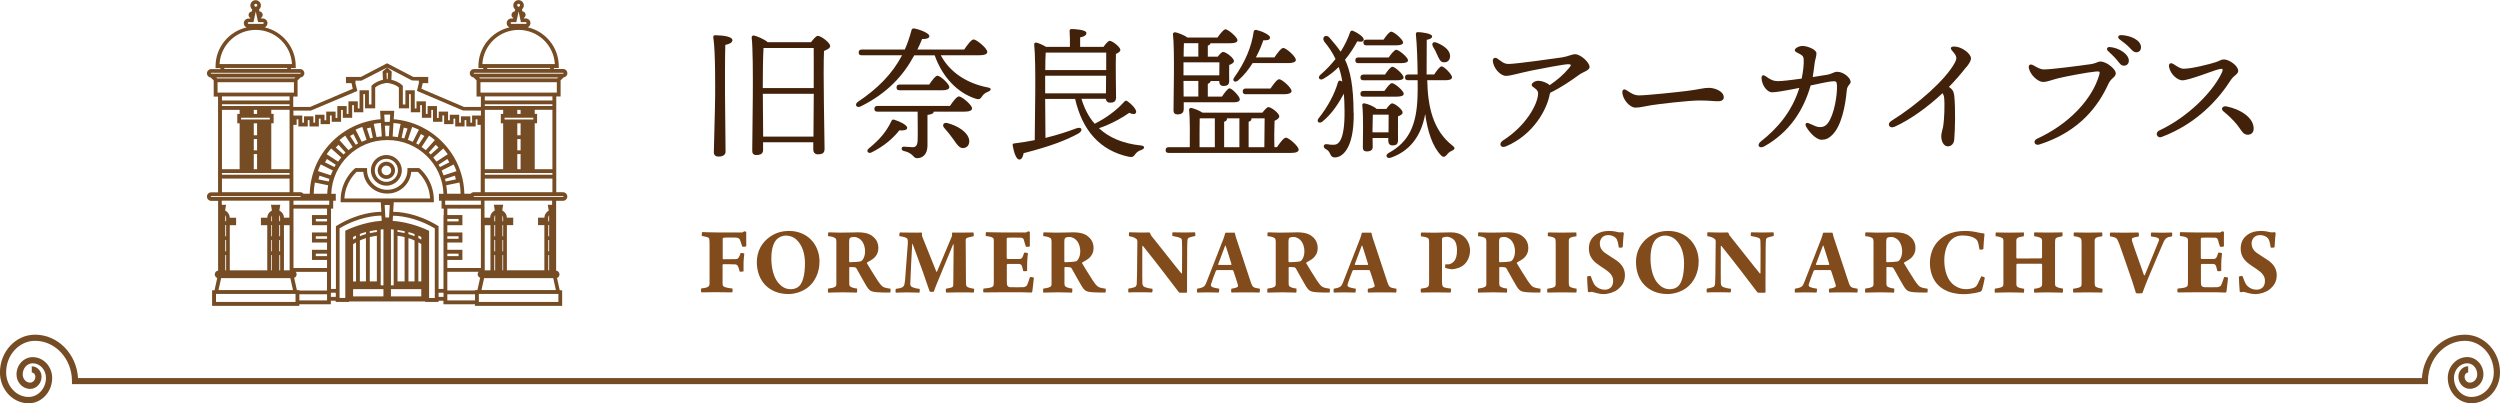
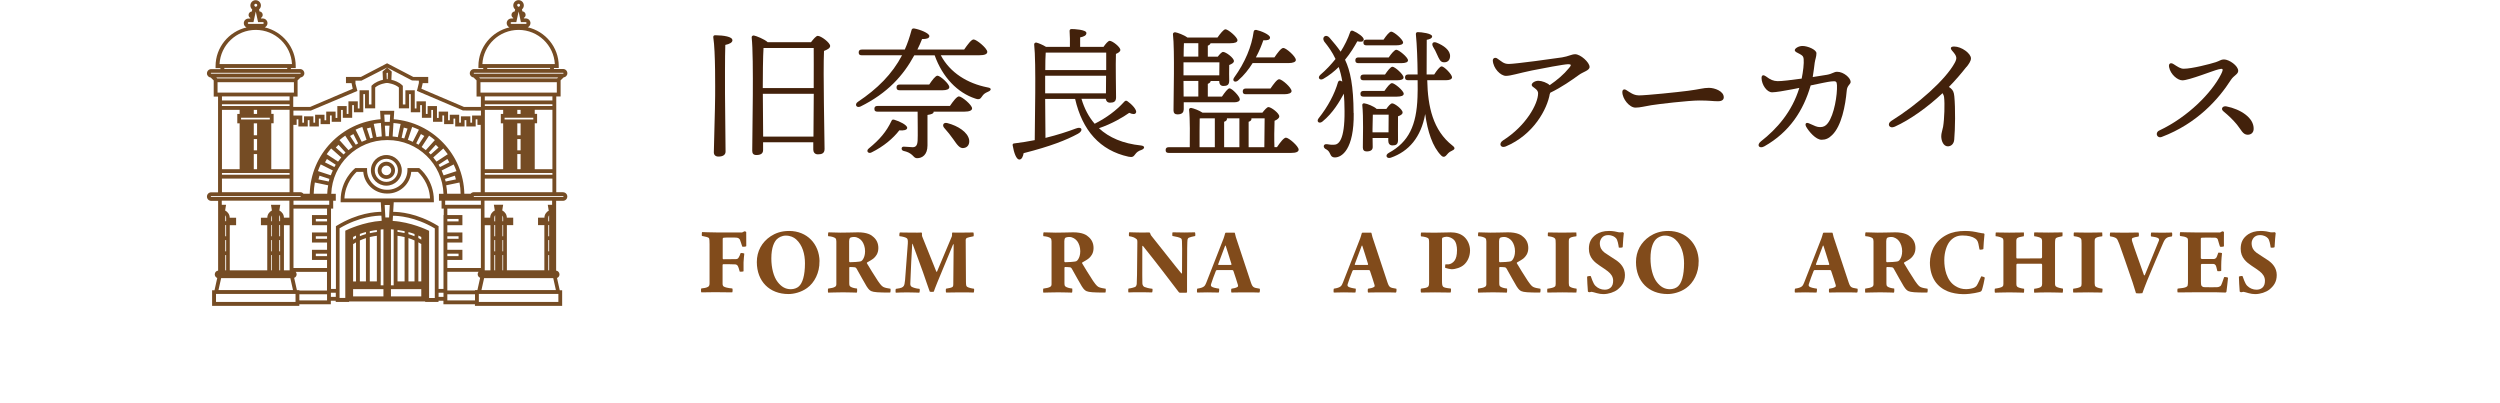
<svg xmlns="http://www.w3.org/2000/svg" id="element" version="1.1" viewBox="0 0 403 65">
  <defs>
    <style>
      .st0 {
        fill: none;
      }

      .st1 {
        fill: #814b1b;
      }

      .st2 {
        fill: #42210b;
      }

      .st3 {
        fill: #754c24;
      }
    </style>
  </defs>
  <g>
    <path class="st3" d="M62.28,26.07c-.77,0-1.4.62-1.4,1.39s.63,1.39,1.4,1.39,1.4-.62,1.4-1.39-.63-1.39-1.4-1.39ZM62.28,28.24c-.43,0-.78-.35-.78-.77s.35-.77.78-.77.78.35.78.77-.35.77-.78.77Z" />
    <path class="st3" d="M62.28,24.99c-1.37,0-2.49,1.11-2.49,2.47s1.12,2.47,2.49,2.47,2.49-1.11,2.49-2.47-1.11-2.47-2.49-2.47ZM62.28,29.32c-1.03,0-1.87-.83-1.87-1.86s.84-1.86,1.87-1.86,1.87.83,1.87,1.86-.84,1.86-1.87,1.86Z" />
    <path class="st3" d="M90.77,30.98h-1.1v-15.43h.7v-2.6l.48-.47c.34-.04.61-.32.61-.67,0-.38-.31-.69-.69-.69h-1.48v-.16h.78v-.31c0-3.04-2.14-5.58-4.99-6.25.25-.12.43-.38.43-.68,0-.41-.34-.75-.76-.75h-.29l-.02-.09c.18-.1.29-.28.29-.49,0-.3-.23-.54-.52-.56l-.07-.32c.19-.16.3-.39.3-.64,0-.47-.38-.85-.85-.85s-.85.38-.85.85c0,.25.11.49.3.65l-.07.32c-.29.02-.52.27-.52.56,0,.21.12.4.29.49l-.02.09h-.28c-.42,0-.76.34-.76.75,0,.3.18.56.44.68-2.86.67-5,3.21-5,6.25v.31h.78v.16h-1.48c-.38,0-.69.31-.69.69,0,.35.27.63.61.67l.48.47v2.6h.7v1.68h-2.72l-6.87-2.93.2-.84v-.07h.9v-1h-2.41l-4.22-2.2-4.22,2.2h-2.41v1h.9l.19.91-6.87,2.93h-2.72v-1.68h.7v-2.6l.48-.47c.34-.04.61-.32.61-.67,0-.38-.31-.69-.69-.69h-1.48v-.16h.78v-.31c0-3.04-2.14-5.58-4.99-6.25.26-.12.44-.38.44-.68,0-.41-.34-.75-.76-.75h-.28l-.02-.09c.17-.1.29-.28.29-.49,0-.3-.23-.54-.52-.56l-.07-.32c.19-.16.3-.39.3-.64,0-.47-.38-.85-.85-.85s-.85.38-.85.85c0,.25.11.49.3.65l-.07.32c-.29.02-.52.27-.52.56,0,.21.12.4.29.49l-.02.09h-.28c-.42,0-.76.34-.76.75,0,.3.18.56.44.68-2.86.67-4.99,3.21-4.99,6.25v.31h.78v.16h-1.48c-.38,0-.69.31-.69.69,0,.35.27.63.61.67l.48.47v2.6h.7v15.43h-1.1c-.38,0-.69.31-.69.69s.31.69.69.69h1.11v11.24c-.31.04-.54.29-.54.61,0,.27.17.49.4.58l-.44,1.98h-.39v2.52h14.06v-.26h5.08v-.57h.79v.19h2.15v-.07h12.27v.07h2.15v-.19h.79v.57h5.08v.26h14.06v-2.52h-.39l-.44-1.98c.24-.09.4-.31.4-.58,0-.31-.24-.57-.54-.61v-11.25h1.11c.38,0,.69-.31.69-.69,0-.38-.31-.69-.69-.69ZM83.6.61c.13,0,.23.11.23.23,0,.1-.06.18-.14.22l-.09.04-.09-.04c-.09-.04-.14-.12-.14-.22,0-.13.1-.23.23-.23ZM82.45,3.57h.78l.37-1.71.37,1.71h.78c.08,0,.14.06.14.14s-.06.14-.14.14h-2.3c-.08,0-.14-.06-.14-.14s.06-.14.14-.14ZM77.76,10.33c.16-3.07,2.72-5.51,5.84-5.51s5.68,2.45,5.84,5.51h-11.69ZM88.67,10.95v.16h-10.13v-.16h10.13ZM76.43,11.87s-.07-.03-.07-.07.03-.07.07-.07h14.34s.07.03.07.07-.03.07-.07.07h-14.34ZM77.24,12.49h12.72l-.15.15h-12.42l-.15-.15ZM77.45,14.93v-1.68h12.31v1.68h-12.31ZM78.15,28.17v-.28h10.9v.28h-10.9ZM89.05,28.79v2.19h-10.9v-2.19h10.9ZM81.11,19.87v7.41h-2.95v-9.57h2.95v.66h-.38v1.51s.38,0,.38,0ZM85.97,18.98v.28h-4.63v-.28h4.63ZM83.39,18.37v-.66h.53v.66h-.53ZM83.39,24.23v-1.81h.53v1.81h-.53ZM83.92,24.84v2.44h-.53v-2.44h.53ZM83.39,21.81v-1.93h.53v1.93h-.53ZM86.2,27.28v-7.41h.38v-1.51h-.38v-.66h2.85v9.57h-2.85ZM78.15,17.09v-.28h10.9v.28h-10.9ZM78.15,16.2v-.66h10.9v.66h-10.9ZM50.08,17.84l7.53-3.18-.31-1.2v-.46h.97l4.14-2.12,4,2.09,1.11.03v.38s-.31,1.27-.31,1.27l7.41,3.16,2.91.02v.79h-1.43v1.15h-.28v-1.02h-1.52v1.02h-.28v-1.27h-1.51v.89h-.28v-1.4h-1.51v1.02h-.28v-1.91h-1.51v1.27h-.28v-2.04h-1.51v1.15h-.28v-2.93h-1.51v2.29h-.41v-3l-.09-.09c-.52-.52-1.26-.77-1.76-.89l.06-1.32-.74-.66-.74.66.06,1.32c-.49.12-1.23.37-1.76.89l-.09.09v3h-.41v-2.29h-1.51v2.93h-.28v-1.15h-1.51v2.04h-.28v-1.27h-1.51v1.91h-.28v-1.02h-1.51v1.4h-.28v-.89h-1.51v1.27h-.28v-1.02h-1.51v1.02h-.28v-1.15h-1.43v-.79h2.78ZM63.47,19.21l.08-1.35h-2.28l.08,1.36c-6.33.51-11.27,5.69-11.42,12.01h-1.01c-.13-.15-.31-.25-.53-.25h-1.1v-10.85h.53v-.89h.28v1.15h1.51v-1.02h.28v1.02h1.51v-1.27h.28v.89h1.51v-1.4h.28v1.02h1.51v-1.91h.28v1.27h1.51v-2.04h.28v1.15h1.51v-2.93h.28v2.29h1.64v-3.36c.69-.6,1.8-.72,1.78-.72h.23s1.12.12,1.81.72v3.36h1.64v-2.29h.28v2.93h1.51v-1.15h.28v2.04h1.51v-1.27h.28v1.91h1.51v-1.02h.28v1.4h1.51v-.89h.28v1.27h1.51v-1.02h.28v1.02h1.51v-1.15h.28v.89h.53v10.85h-1.1c-.21,0-.4.1-.53.25h-1.01c-.15-6.32-5.09-11.51-11.42-12.01ZM74.26,31.23h-2.18c-.01-.46-.07-.91-.15-1.36l2.14-.45c.11.59.17,1.19.18,1.81ZM67.86,21.61l.54.31-.93,1.41-.38-.22.76-1.5ZM66.53,22.86c-.25-.12-.52-.23-.78-.32l.69-2.08c.37.13.74.28,1.09.45l-.99,1.95ZM69.17,21.87c.32.22.64.46.93.71l-1.46,1.62c-.22-.18-.44-.35-.67-.51l1.2-1.83ZM70.25,23.34l.44.44-1.26,1.12-.31-.31,1.13-1.25ZM71.46,23.93c.25.3.49.61.72.93l-1.82,1.19c-.16-.23-.34-.45-.52-.67l1.63-1.45ZM72.12,25.63l.31.54-1.51.76-.22-.38,1.41-.92ZM65.7,20.72l-.53,1.6-.43-.11.35-1.64.61.16ZM64.58,19.98l-.45,2.13c-.28-.05-.56-.09-.84-.11l.14-2.17c.39.03.77.08,1.15.15ZM62.01,19.64l-.07-1.17h.96l-.07,1.17h-.82ZM62.79,20.26l-.11,1.71c-.07,0-.15-.01-.22-.01h-.09c-.07,0-.15,0-.22.01l-.11-1.71h.74ZM61.54,21.99c-.28.02-.56.06-.84.11l-.45-2.13c.38-.07.76-.12,1.15-.15l.14,2.17ZM60.09,22.2l-.42.11-.53-1.6.61-.16.35,1.64ZM52.66,24.86c.22-.32.46-.63.72-.93l1.63,1.45c-.18.22-.36.44-.52.67l-1.82-1.19ZM54.12,26.55l-.22.38-1.51-.76.31-.54,1.41.92ZM54.13,23.78l.44-.44,1.13,1.25-.31.31-1.26-1.12ZM54.72,22.58c.3-.25.61-.49.93-.71l1.2,1.83c-.23.16-.46.33-.67.51l-1.46-1.63ZM56.43,21.92l.54-.31.76,1.5-.38.22-.92-1.41ZM57.31,20.91c.35-.17.72-.32,1.09-.45l.69,2.08c-.27.1-.53.2-.78.32l-.99-1.95ZM50.75,29.42l2.15.45c-.08.44-.14.9-.15,1.36h-2.18c.02-.61.08-1.22.18-1.81ZM62.31,11.8l.11-.1.11.1-.04.96h-.14s-.04-.96-.04-.96ZM41.23.61c.13,0,.24.11.24.23,0,.09-.06.18-.15.22l-.09.04-.09-.04c-.09-.04-.15-.12-.15-.22,0-.13.1-.23.24-.23ZM40.08,3.57h.78l.37-1.71.37,1.71h.78c.08,0,.14.06.14.14s-.06.14-.14.14h-2.3c-.08,0-.14-.06-.14-.14,0-.07.06-.14.14-.14ZM35.39,10.33c.16-3.07,2.72-5.51,5.84-5.51s5.68,2.45,5.84,5.51h-11.68ZM46.3,10.95v.16h-10.14v-.16h10.14ZM34.06,11.87s-.08-.03-.08-.07.03-.07.08-.07h14.34s.08.03.08.07-.03.07-.08.07h-14.34ZM34.87,12.49h12.72l-.15.15h-12.42l-.15-.15ZM35.07,14.93v-1.68h12.31v1.68h-12.31ZM35.78,28.17v-.28h10.9v.28h-10.9ZM46.68,28.79v2.19h-10.9v-2.19h10.9ZM38.63,19.87v7.41h-2.85v-9.57h2.85v.66h-.38v1.51s.38,0,.38,0ZM43.49,18.98v.28h-4.63v-.28h4.63ZM40.91,18.37v-.66h.53v.66h-.53ZM40.91,24.23v-1.81h.53v1.81h-.53ZM41.44,24.84v2.44h-.53v-2.44h.53ZM40.91,21.81v-1.93h.53v1.93h-.53ZM43.73,27.28v-7.41h.38v-1.51h-.38v-.66h2.95v9.57h-2.95ZM35.78,17.09v-.28h10.9v.28h-10.9ZM35.78,16.2v-.66h10.9v.66h-10.9ZM34.06,31.74s-.08-.03-.08-.08.03-.07.08-.07h14.34s.08.03.08.07-.03.08-.08.08h-14.34ZM45.77,35.1c0-.51-.31-.95-.74-1.17l.15-.92h-1.5l.15.92c-.43.22-.74.65-.74,1.17h-1.03v1.2h1.02v7.28h-6.04v-7.28h1.02v-1.2h-1.03c0-.51-.31-.95-.74-1.17l.15-.92h-.69v-.66h10.9v2.74h-.92ZM46.69,36.3v7.28h-.92v-7.28h.92ZM45.01,40.51v-1.81h.14v1.81h-.14ZM45.16,41.12v2.46h-.14v-2.46h.14ZM45.01,38.09v-1.81h.14v1.81h-.14ZM45.01,35.67v-1c.1.12.14.27.14.43v.56s-.14,0-.14,0ZM43.73,40.51v-1.81h.12v1.81h-.12ZM43.84,41.12v2.46h-.12v-2.46h.12ZM43.73,38.09v-1.81h.12v1.81h-.12ZM43.73,35.67v-.56c0-.14.05-.26.12-.37v.93h-.12ZM36.31,40.51v-1.81h.14v1.81h-.14ZM36.45,41.12v2.46h-.14v-2.46h.14ZM36.31,38.09v-1.81h.14v1.81h-.14ZM36.31,35.67v-.98c.09.12.14.25.14.41v.56s-.14,0-.14,0ZM35.65,44.83h11.15l.43,1.93h-12.01l.43-1.93ZM47.64,48.67h-12.82v-1.29h12.82s0,1.29,0,1.29ZM52.72,48.42h-4.46v-.98h4.46v.98ZM52.72,46.83h-4.46v-.06h-.4l-.44-1.98c.24-.09.4-.31.4-.58,0-.15-.06-.28-.15-.39h5.04v3.01h0ZM52.72,41.29h-1.81v-.4h1.81v.4ZM52.72,38.49h-1.81v-.4h1.81v.4ZM52.72,35.69h-1.81v-.4h1.81v.4ZM52.72,34.67h-2.43v1.63h2.43v1.17h-2.43v1.63h2.43v1.17h-2.43v1.63h2.43v1.3h-5.41v-9.57h5.41v1.04ZM53.07,33.01h-5.76v-.66h1.09s.01,0,.02,0h0s4.65,0,4.65,0v.66ZM52.99,29.26l-1.65-.34.16-.6,1.6.52-.11.42ZM53.33,28.26l-2.08-.68c.13-.37.28-.73.45-1.08l1.95.98c-.12.25-.23.51-.32.78ZM54.13,47.85h-.79v-.66h.79v.66ZM55.66,37.2v10.83h-.92v-11.23c3.19-1.9,5.96-2.04,6.74-2.04l.05.83c-2.95.19-5.58,1.46-5.7,1.52l-.17.08ZM65.84,45.36v-6.98c.31.1.64.23.98.38v6.6h-.98ZM65.84,37.74v-.33c.33.08.66.19.98.31v.36c-.35-.14-.67-.25-.98-.34ZM64.08,45.36v-7.35c.24.03.64.08,1.14.2v7.15h-1.14ZM64.08,37.39v-.32c.35.05.73.11,1.14.19v.31c-.51-.11-.91-.17-1.14-.19ZM63.46,37v9h-.44v-9.04c.12,0,.27.02.44.04ZM59.61,45.36v-7.15c.51-.12.9-.17,1.14-.2v7.35h-1.14ZM59.61,37.58v-.31c.41-.08.79-.15,1.14-.19v.32c-.23.02-.63.07-1.14.19ZM58.01,45.36v-6.6c.34-.15.67-.28.98-.38v6.98h-.98ZM58.01,38.08v-.37c.32-.12.65-.22.98-.31v.33c-.31.09-.64.2-.98.34ZM56.92,45.36v-6.01c.16-.1.31-.2.47-.28v6.3h-.47ZM56.92,38.63v-.43c.15-.09.31-.16.47-.23v.4c-.16.08-.31.17-.47.26ZM62.71,35.05h-.59l-.11-2h.82l-.11,2ZM55.52,31.99c.12-2.47,1.62-3.96,1.98-4.29h1.06c.16,1.96,1.81,3.5,3.82,3.5h.09c2.01,0,3.66-1.54,3.82-3.5h1.06c.36.33,1.86,1.82,1.97,4.29h-13.79ZM61.81,47.78h-4.89v-1.17h4.89v1.17ZM61.81,46h-.44v-9c.17-.02.32-.03.44-.04v9.04ZM67.91,47.78h-4.89v-1.17h4.89v1.17ZM67.91,45.36h-.47v-6.3c.16.09.31.18.47.28v6.01ZM67.91,38.63c-.16-.09-.31-.18-.47-.26v-.4c.16.07.32.15.47.23v.43ZM70.09,48.04h-.92v-10.83l-.17-.08c-.12-.06-2.74-1.33-5.7-1.52l.05-.83c.78,0,3.54.14,6.74,2.04v11.24h0ZM71.49,47.85h-.79v-.66h.79v.66ZM71.49,34.67v11.91h-.79v-10.12l-.15-.09c-3.37-2.05-6.25-2.22-7.17-2.22l.09-1.54h6.47v-.31c0-3.29-2.2-5.07-2.29-5.14l-.08-.07h-1.89v.31c0,1.76-1.44,3.19-3.21,3.19h-.09c-1.77,0-3.21-1.43-3.21-3.19v-.31h-1.89l-.08.07c-.09.07-2.29,1.85-2.29,5.14v.31h6.47l.09,1.54c-.92,0-3.81.17-7.17,2.22l-.15.09v10.12h-.79v-12.95h.35v-1.27h.42v-1.12h-.73c.17-4.8,4.13-8.66,9-8.66h.09c4.87,0,8.84,3.86,9,8.66h-.73v1.12h.42v1.27h.35s0,1.04,0,1.04ZM71.18,27.49l1.95-.98c.17.35.32.71.45,1.08l-2.07.68c-.1-.26-.2-.52-.32-.78ZM73.33,28.32l.16.6-1.65.34-.11-.42,1.6-.52ZM71.76,32.35h4.65s.01,0,.02,0h1.09v.66h-5.76v-.66h0ZM74.54,41.9v-1.63h-2.43v-1.17h2.43v-1.63h-2.43v-1.17h2.43v-1.63h-2.43v-1.04h5.41v9.57h-5.41v-1.3s2.43,0,2.43,0ZM72.11,41.29v-.4h1.81v.4h-1.81ZM72.11,38.49v-.4h1.81v.4h-1.81ZM72.11,35.69v-.4h1.81v.4h-1.81ZM76.57,48.42h-4.46v-.98h4.46v.98ZM76.57,46.76v.06h-4.46v-3.01h5.04c-.09.11-.15.24-.15.39,0,.27.17.49.4.58l-.44,1.98s-.4,0-.4,0ZM90.01,47.38v1.29h-12.82v-1.29h12.82ZM88.38,40.51v-1.81h.14v1.81h-.14ZM88.52,41.12v2.46h-.14v-2.46h.14ZM88.38,38.09v-1.81h.14v1.81h-.14ZM88.38,35.67v-.56c0-.16.05-.29.14-.41v.98h-.14ZM88.5,33.93c-.43.22-.74.66-.74,1.16h-1.03v1.2h1.02v7.28h-6.04v-7.28h1.02v-1.2h-1.03c0-.51-.31-.95-.74-1.17l.15-.92h-1.5l.15.92c-.43.22-.74.65-.74,1.17h-.92v-2.74h10.9v.66h-.7l.15.92ZM80.99,40.51v-1.81h.12v1.81h-.12ZM81.11,41.12v2.46h-.12v-2.46h.12ZM80.99,38.09v-1.81h.12v1.81h-.12ZM80.99,35.67v-.93c.07.11.12.23.12.37v.56h-.12ZM79.68,40.51v-1.81h.14v1.81h-.14ZM79.82,41.12v2.46h-.14v-2.46h.14ZM79.68,38.09v-1.81h.14v1.81h-.14ZM79.68,35.67v-.56c0-.17.05-.31.14-.43v1s-.14,0-.14,0ZM79.06,36.3v7.28h-.92v-7.28h.92ZM78.03,44.83h11.15l.43,1.93h-12l.43-1.93ZM90.77,31.74h-14.34s-.07-.03-.07-.08.03-.07.07-.07h14.34s.07.03.07.07c0,.04-.03.08-.07.08Z" />
  </g>
-   <path class="st3" d="M398.38,65c-2.1,0-3.8-1.83-3.8-4.08,0-1.85,1.41-3.36,3.14-3.36,1.44,0,2.61,1.25,2.61,2.79,0,1.29-.98,2.33-2.19,2.33-1.02,0-1.85-.88-1.85-1.97,0-.92.71-1.67,1.58-1.67v1.01c-.32,0-.58.3-.58.67,0,.53.38.96.85.96.66,0,1.19-.6,1.19-1.33,0-.99-.72-1.79-1.61-1.79-1.18,0-2.14,1.06-2.14,2.36,0,1.69,1.26,3.07,2.8,3.07,2,0,3.62-1.78,3.62-3.97,0-2.8-2.09-5.08-4.66-5.08-3.28,0-5.95,2.91-5.95,6.48v.5H11.6v-.5c0-3.57-2.67-6.48-5.95-6.48-2.57,0-4.66,2.28-4.66,5.08,0,2.19,1.63,3.97,3.62,3.97,1.54,0,2.8-1.38,2.8-3.07,0-1.3-.96-2.36-2.14-2.36-.89,0-1.61.8-1.61,1.79,0,.73.53,1.33,1.19,1.33.47,0,.85-.43.85-.96,0-.37-.26-.67-.58-.67v-1c.87,0,1.58.75,1.58,1.67,0,1.08-.83,1.97-1.85,1.97-1.21,0-2.19-1.05-2.19-2.33,0-1.54,1.17-2.79,2.61-2.79,1.73,0,3.14,1.51,3.14,3.36,0,2.25-1.7,4.08-3.8,4.08-2.55,0-4.62-2.23-4.62-4.97,0-3.36,2.54-6.09,5.66-6.09,3.67,0,6.69,3.09,6.93,6.99h377.83c.24-3.9,3.26-6.99,6.93-6.99,3.12,0,5.66,2.73,5.66,6.09,0,2.74-2.08,4.97-4.63,4.97Z" />
  <g>
    <path class="st1" d="M119.47,37.49c.15,0,.29-.05.5-.19.07-.03.29.03.32.11,0,.97,0,1.93.01,2.26-.04.11-.59.14-.65.08-.1-.26-.27-.88-.37-1.1-.07-.14-.25-.28-.38-.31-.13-.03-.25-.05-.62-.05-1,0-1.54,0-1.65.03-.06.02-.13.11-.13.15v3.21s.04.11.1.11c.65,0,1.35,0,2-.02.19,0,.32-.05.43-.19.15-.22.26-.48.35-.77.06-.06.59,0,.6.09-.01.11-.12,1.05-.12,1.39v1.44c-.03.06-.56.09-.62.05-.09-.32-.19-.7-.31-.91-.06-.11-.21-.23-.38-.25-.5-.03-1.27-.03-1.97-.03-.03,0-.1.05-.1.12v3.03c0,.22.07.37.19.45.19.12.65.25,1.38.31.07.06.06.62-.03.63-.15,0-1.77-.03-2.75-.03s-1.97.03-2.22.03c-.07-.08-.06-.56-.01-.63.43-.05.79-.09,1.09-.26.16-.09.25-.25.25-.56v-6.29c0-.37-.01-.93-.1-1.02-.13-.14-.6-.23-1.13-.34-.04-.05-.02-.59.03-.62.1,0,1.35.06,2.32.06h3.96Z" />
    <path class="st1" d="M132.1,42.12c.03,1.84-.81,3.46-2,4.31-.97.7-2.16.97-3,.97-3.07,0-5.1-2.06-5.1-5.16,0-1.72.79-3.2,2.24-4.16.71-.46,1.63-.85,2.97-.85,2.88,0,4.85,2.09,4.9,4.88ZM125.25,38.54c-.41.4-.91,1.27-.91,3.12,0,1.54.37,2.97,1.02,3.8.59.76,1.25,1.16,2.12,1.16.5,0,1-.18,1.29-.45.59-.51.99-1.76.99-3.72,0-1.5-.4-2.95-1.44-3.88-.37-.32-.91-.59-1.65-.59-.65,0-1.16.32-1.41.56Z" />
    <path class="st1" d="M138.28,37.45c1.53,0,2.18.42,2.53.76.49.43.78,1,.78,1.78,0,.91-.47,1.38-.72,1.62-.18.17-.79.54-1.1.7-.03.01-.04.11-.03.12.32.53,1.19,1.99,1.78,2.86.56.82.77.93.99,1.02.26.11.65.17,1.03.23.04.09.03.51-.04.62-1.97,0-2.63-.06-3.02-.22-.19-.08-.44-.23-.79-.8-.43-.7-.96-1.7-1.62-2.86-.03-.05-.12-.15-.22-.19-.12-.03-.78-.05-.85-.05-.04,0-.1.06-.1.11v2.41c0,.39.03.51.16.62.21.16.59.28,1.1.33.03.06.02.62-.04.66-.15,0-1.22-.05-2.22-.05s-2.15.05-2.41.05c-.04-.06-.04-.6,0-.65.44-.06.93-.14,1.15-.31.13-.09.18-.22.18-.42v-6.86c0-.2-.03-.43-.16-.54-.21-.15-.57-.28-1.15-.32-.06-.06-.03-.57.04-.62.4.01,1.29.03,1.94.05.35.02,2.18-.05,2.81-.05ZM137.06,38.33c-.12.06-.18.34-.18.53v3.26c0,.08.06.15.12.15.31,0,1.59-.05,1.82-.17.12-.06.24-.2.31-.33.15-.25.32-.65.32-1.27,0-.68-.22-1.25-.49-1.62-.25-.34-.74-.68-1.27-.68-.34,0-.56.08-.65.12Z" />
    <path class="st1" d="M148.55,37.48s.09.12.07.17c-.01.25,0,.37.03.45l2.29,5.7s.09.02.1,0l2.4-5.7c.03-.08.03-.23.03-.46,0-.03.03-.16.07-.16.16,0,.43.02.62.02,1.66,0,2.47-.03,2.74-.03.07.03.09.57.03.62-.54.11-.85.17-1.07.26-.1.05-.19.2-.19.34,0,.85.03,6.2.04,6.74.01.63.06.71.22.82.19.12.68.25,1.07.29.07.03.01.6-.04.62-.31-.02-1.06-.03-2.34-.03-.72,0-1.56.02-2.1.03-.06,0-.09-.6,0-.63.47-.06.87-.17,1-.26s.15-.25.15-.42c0-.59.06-6.29.06-6.46-.01-.02-.07-.02-.09,0l-2.52,6.08c-.35.85-.52,1.33-.59,1.54-.07.05-.6.05-.65,0-.07-.23-.28-.73-.49-1.38-.68-2.09-2-5.49-2.28-6.32-.01-.02-.04-.02-.06,0-.07,1.08-.25,4.5-.31,6.42-.01.28.1.43.24.51.22.12.69.28,1.25.32.07.05.04.6-.06.62-.21,0-.78-.05-1.96-.05-.71,0-1.46.03-1.79.05-.09-.03-.07-.6,0-.62.97-.12,1.12-.26,1.27-.48.1-.16.15-.37.21-.96.15-2.04.29-3.82.44-5.86.03-.56-.03-.74-.15-.85-.18-.15-.66-.28-1.19-.34-.06-.08-.01-.57.06-.6.28,0,.99.03,2.81.03l.68-.02Z" />
-     <path class="st1" d="M165.3,37.49c.12,0,.32-.14.43-.2.03,0,.26.06.28.09,0,.97-.01,1.99,0,2.32-.04.08-.57.12-.63.06-.09-.17-.29-.97-.37-1.19-.04-.12-.24-.26-.47-.26-.75,0-2.04-.02-2.16.02-.03.02-.1.06-.1.12v3.18s.09.12.15.12h1.96c.12,0,.29-.08.4-.23.12-.19.25-.66.31-.79.09-.03.57.02.6.09-.01.11-.13,1.05-.13,2.02v.82c-.04.06-.54.08-.62.05-.13-.5-.18-.82-.29-.97-.06-.09-.21-.19-.35-.19h-1.91s-.1.08-.1.11v2.64c0,.23.01.57.04.65.04.15.25.34.46.34.69.02,1.79.03,2.19,0,.19-.02.46-.15.53-.26.13-.2.32-.79.51-1.36.07-.05.6.03.63.11-.06.46-.21,2.07-.26,2.26-.01.05-.13.12-.15.12-.03,0-.59-.03-1.65-.05h-2.85c-1.69,0-2.94.03-3.19.03-.09-.02-.09-.57-.01-.62.65-.05,1.15-.14,1.35-.25.09-.05.21-.12.24-.22.04-.11.06-.46.06-.59v-6.58c0-.36-.03-.46-.18-.56-.22-.14-.59-.23-1.09-.28-.07-.05-.04-.6.03-.62.1,0,1.41.05,2.38.05h3.99Z" />
    <path class="st1" d="M172.97,37.45c1.53,0,2.18.42,2.53.76.49.43.78,1,.78,1.78,0,.91-.47,1.38-.72,1.62-.18.17-.79.54-1.1.7-.03.01-.04.11-.03.12.32.53,1.19,1.99,1.78,2.86.56.82.77.93.99,1.02.27.11.65.17,1.03.23.04.09.03.51-.04.62-1.97,0-2.63-.06-3.02-.22-.19-.08-.44-.23-.79-.8-.43-.7-.96-1.7-1.62-2.86-.03-.05-.12-.15-.22-.19-.12-.03-.78-.05-.85-.05-.04,0-.1.06-.1.11v2.41c0,.39.03.51.16.62.21.16.59.28,1.1.33.03.06.01.62-.04.66-.15,0-1.22-.05-2.22-.05s-2.15.05-2.41.05c-.04-.06-.04-.6,0-.65.44-.06.93-.14,1.15-.31.13-.09.18-.22.18-.42v-6.86c0-.2-.03-.43-.16-.54-.21-.15-.57-.28-1.15-.32-.06-.06-.03-.57.04-.62.4.01,1.29.03,1.94.05.35.02,2.18-.05,2.81-.05ZM171.75,38.33c-.12.06-.18.34-.18.53v3.26c0,.08.06.15.12.15.31,0,1.59-.05,1.82-.17.12-.06.24-.2.31-.33.15-.25.32-.65.32-1.27,0-.68-.22-1.25-.49-1.62-.25-.34-.74-.68-1.26-.68-.34,0-.56.08-.65.12Z" />
    <path class="st1" d="M185.29,37.48s.09.05.1.09c.09.26.13.34.18.4,1.35,1.67,3.77,4.79,4.85,6.09.03.05.12,0,.12-.02.03-3.94.02-4.76-.01-5.19-.01-.2-.04-.37-.19-.45-.25-.14-.69-.25-1.34-.36-.04-.05-.04-.57.03-.59.22,0,1.04.03,1.9.03.59,0,1.54-.03,1.69-.03.06,0,.1.56.03.6-.46.08-.81.19-.99.26-.13.06-.21.17-.24.39-.03.25-.07,1.04-.07,6.45v1.93c0,.06-.07.11-.13.11h-1c-.07,0-.16-.03-.21-.11-.07-.11-.25-.32-.59-.77-.85-1.11-2.78-3.68-5.19-6.68-.03-.02-.09.02-.09.05-.01,4.87-.01,5.61.01,6.01.01.26.15.49.34.57.28.11.63.22,1.27.29.06.03.03.57-.06.59-.15-.02-2.09-.03-2.03-.03-.72,0-1.1,0-1.75.03-.07,0-.06-.57-.01-.62.51-.06.97-.22,1.07-.26.09-.05.24-.22.26-.49.03-.32.06-1.25.1-6.79,0-.14-.01-.34-.13-.43-.31-.26-.56-.37-1.21-.48-.04-.06-.03-.6.03-.63.18,0,1.32.05,2.09.05.35,0,1.07-.02,1.16-.02Z" />
    <path class="st1" d="M198.93,37.49c.07,0,.12.05.13.08.01.08.15.6.16.65l2.43,7.33c.15.43.25.6.43.73.16.11.41.17.99.26.06.06.03.59-.06.62-.44-.03-1.5-.03-2.46-.03-1.27,0-1.85.03-2.04.03-.07-.05-.06-.59,0-.62.28-.03.81-.14,1.01-.31.07-.06.06-.22.04-.28-.12-.43-.49-1.55-.74-2.29-.02-.05-.09-.12-.15-.12h-2.54s-.12.08-.13.12c-.21.54-.65,1.68-.79,2.18-.04.16-.01.25.06.33.16.17.74.29,1.25.36.04.06,0,.59-.06.63-.13,0-1-.03-1.84-.03s-1.41.03-1.63.03c-.07-.03-.04-.6.01-.63.56-.08.85-.19,1.06-.34.13-.11.21-.17.41-.66.5-1.24,2.49-6.34,2.77-7.09.04-.12.21-.62.25-.82.01-.06.07-.11.12-.11h1.32ZM198.52,42.59c-.19-.66-.9-2.86-.94-2.98-.01-.03-.07-.03-.09,0-.29.77-.72,1.9-1.12,2.98-.01.03.01.12.07.12h2.02s.07-.08.06-.12Z" />
-     <path class="st1" d="M209.1,37.45c1.53,0,2.18.42,2.53.76.49.43.78,1,.78,1.78,0,.91-.47,1.38-.72,1.62-.18.17-.79.54-1.1.7-.03.01-.04.11-.03.12.32.53,1.19,1.99,1.78,2.86.56.82.76.93.99,1.02.26.11.65.17,1.03.23.04.09.03.51-.04.62-1.97,0-2.63-.06-3.01-.22-.19-.08-.44-.23-.79-.8-.43-.7-.96-1.7-1.62-2.86-.03-.05-.12-.15-.22-.19-.12-.03-.78-.05-.85-.05-.04,0-.1.06-.1.11v2.41c0,.39.03.51.16.62.21.16.59.28,1.1.33.03.06.01.62-.04.66-.15,0-1.22-.05-2.22-.05s-2.15.05-2.41.05c-.04-.06-.04-.6,0-.65.44-.06.93-.14,1.15-.31.13-.09.18-.22.18-.42v-6.86c0-.2-.03-.43-.16-.54-.21-.15-.57-.28-1.15-.32-.06-.06-.03-.57.04-.62.4.01,1.29.03,1.94.05.35.02,2.18-.05,2.81-.05ZM207.88,38.33c-.12.06-.18.34-.18.53v3.26c0,.08.06.15.12.15.31,0,1.59-.05,1.82-.17.12-.06.24-.2.31-.33.15-.25.32-.65.32-1.27,0-.68-.22-1.25-.49-1.62-.25-.34-.74-.68-1.26-.68-.34,0-.56.08-.65.12Z" />
    <path class="st1" d="M220.95,37.49c.07,0,.12.05.13.08.01.08.15.6.16.65l2.43,7.33c.15.43.25.6.43.73.16.11.41.17.99.26.06.06.03.59-.06.62-.44-.03-1.5-.03-2.46-.03-1.27,0-1.85.03-2.04.03-.07-.05-.06-.59,0-.62.28-.03.81-.14,1.01-.31.07-.06.06-.22.04-.28-.12-.43-.49-1.55-.74-2.29-.01-.05-.09-.12-.15-.12h-2.54s-.12.08-.13.12c-.21.54-.65,1.68-.79,2.18-.04.16-.01.25.06.33.16.17.74.29,1.25.36.04.06,0,.59-.06.63-.13,0-1-.03-1.84-.03s-1.41.03-1.63.03c-.07-.03-.04-.6.01-.63.56-.08.85-.19,1.06-.34.13-.11.21-.17.41-.66.5-1.24,2.49-6.34,2.77-7.09.04-.12.21-.62.25-.82.01-.06.07-.11.12-.11h1.32ZM220.54,42.59c-.19-.66-.9-2.86-.94-2.98-.01-.03-.07-.03-.09,0-.29.77-.72,1.9-1.12,2.98-.01.03.01.12.07.12h2.02s.07-.08.06-.12Z" />
    <path class="st1" d="M233.73,37.45c.96,0,1.66.2,2.21.65.56.45,1.03,1.3,1.03,2.27,0,1.04-.46,1.85-.97,2.3-.5.45-1.34.73-2.02.73-.18,0-.72-.12-1.01-.22-.04-.08-.01-.54.04-.57h.49c.31-.02.74-.25.99-.62.22-.32.38-.82.38-1.67,0-.59-.13-1.33-.54-1.7-.31-.29-.78-.46-1.13-.46-.22,0-.53.08-.63.14-.1.06-.12.12-.12.31v6.62c0,.56.03.83.18.99.13.14.59.23,1.24.29.06.05.03.62-.04.65-.13,0-1.53-.03-2.51-.03s-2,.03-2.25.03c-.06-.05-.07-.59-.01-.63.6-.08.81-.12,1.03-.23.19-.09.28-.26.28-.74v-6.38c0-.54-.04-.68-.15-.77-.15-.14-.62-.26-1.15-.31-.06-.08-.04-.59.03-.62.16,0,1.81.03,2.16.03s1.84-.05,2.5-.05Z" />
    <path class="st1" d="M243.05,37.45c1.53,0,2.18.42,2.53.76.49.43.78,1,.78,1.78,0,.91-.47,1.38-.72,1.62-.18.17-.79.54-1.1.7-.03.01-.04.11-.03.12.32.53,1.19,1.99,1.78,2.86.56.82.76.93.99,1.02.26.11.65.17,1.03.23.04.09.03.51-.04.62-1.97,0-2.63-.06-3.01-.22-.19-.08-.44-.23-.79-.8-.43-.7-.96-1.7-1.62-2.86-.03-.05-.12-.15-.22-.19-.12-.03-.78-.05-.85-.05-.04,0-.1.06-.1.11v2.41c0,.39.03.51.16.62.21.16.59.28,1.1.33.03.06.01.62-.04.66-.15,0-1.22-.05-2.22-.05s-2.15.05-2.41.05c-.04-.06-.04-.6,0-.65.44-.06.93-.14,1.15-.31.13-.09.18-.22.18-.42v-6.86c0-.2-.03-.43-.16-.54-.21-.15-.57-.28-1.15-.32-.06-.06-.03-.57.04-.62.4.01,1.29.03,1.94.05.35.02,2.18-.05,2.81-.05ZM241.83,38.33c-.12.06-.18.34-.18.53v3.26c0,.08.06.15.12.15.31,0,1.59-.05,1.82-.17.12-.06.24-.2.31-.33.15-.25.32-.65.32-1.27,0-.68-.22-1.25-.49-1.62-.25-.34-.74-.68-1.26-.68-.34,0-.56.08-.65.12Z" />
    <path class="st1" d="M254.1,37.46s.06.56.01.63c-.75.09-.97.2-1.1.33-.1.11-.12.25-.12.43v6.79c0,.32.04.46.16.56.18.14.51.26,1.09.33.04.06,0,.57-.03.63-.13,0-1.28-.03-2.24-.03-1.15,0-2.32.03-2.43.03-.04-.08-.04-.56,0-.62.6-.08,1-.17,1.21-.34.09-.08.13-.22.13-.45v-6.46c0-.42-.01-.71-.1-.82-.12-.15-.31-.29-1.15-.4-.04-.06-.03-.59.03-.6.13,0,1.29.03,2.25.03,1.15,0,2.18-.03,2.28-.03Z" />
    <path class="st1" d="M260.99,37.45c.09.01.52,0,.62-.02.03,0,.15.12.15.15-.03.19-.15,1.47-.18,2.26-.04.09-.54.12-.63.06-.06-.43-.19-1.27-.46-1.51-.21-.22-.59-.49-1.28-.49-.46,0-.81.19-1.01.45-.13.17-.34.51-.31.94.04.68.31,1.08.78,1.44.56.4,1.06.68,1.78,1.17.78.51,1.49,1.28,1.49,2.43s-.51,1.79-1.19,2.35c-.56.43-1.46.73-2.29.73-.35,0-.71-.06-1.04-.15-.29-.08-.76-.22-.85-.22-.07,0-.19.03-.31.06-.07.03-.29-.05-.29-.12-.06-.57-.12-1.95-.13-2.38.06-.08.52-.14.59-.09.41,1.19.6,1.41.75,1.56.38.39.93.63,1.49.63.37,0,.66-.09.9-.28.37-.29.47-.7.47-1.17,0-.65-.35-1.11-.85-1.51-.35-.28-.79-.56-1.27-.88-.85-.57-1.79-1.3-1.79-2.75,0-.94.29-1.72,1.22-2.35.51-.31,1.1-.53,2.04-.53.62,0,1.15.11,1.63.23Z" />
    <path class="st1" d="M273.82,42.12c.03,1.84-.81,3.46-2,4.31-.97.7-2.16.97-3,.97-3.07,0-5.1-2.06-5.1-5.16,0-1.72.79-3.2,2.24-4.16.71-.46,1.63-.85,2.97-.85,2.88,0,4.85,2.09,4.9,4.88ZM266.97,38.54c-.41.4-.91,1.27-.91,3.12,0,1.54.37,2.97,1.01,3.8.59.76,1.25,1.16,2.12,1.16.5,0,1-.18,1.29-.45.59-.51.99-1.76.99-3.72,0-1.5-.4-2.95-1.44-3.88-.37-.32-.91-.59-1.65-.59-.65,0-1.16.32-1.41.56Z" />
-     <path class="st1" d="M278.54,37.48s.09.05.1.09c.09.26.13.34.18.4,1.35,1.67,3.77,4.79,4.85,6.09.03.05.12,0,.12-.02.03-3.94.01-4.76-.01-5.19-.01-.2-.04-.37-.19-.45-.25-.14-.69-.25-1.34-.36-.04-.05-.04-.57.03-.59.22,0,1.04.03,1.9.03.59,0,1.54-.03,1.69-.03.06,0,.1.56.03.6-.46.08-.81.19-.99.26-.13.06-.21.17-.24.39-.03.25-.07,1.04-.07,6.45v1.93c0,.06-.07.11-.13.11h-1c-.07,0-.16-.03-.21-.11-.07-.11-.25-.32-.59-.77-.85-1.11-2.78-3.68-5.19-6.68-.03-.02-.09.02-.09.05-.01,4.87-.01,5.61.01,6.01.01.26.15.49.34.57.28.11.63.22,1.26.29.06.03.03.57-.06.59-.15-.02-2.09-.03-2.03-.03-.72,0-1.1,0-1.75.03-.07,0-.06-.57-.02-.62.52-.06.97-.22,1.07-.26.09-.05.24-.22.26-.49.03-.32.06-1.25.1-6.79,0-.14-.01-.34-.13-.43-.31-.26-.56-.37-1.21-.48-.04-.06-.03-.6.03-.63.18,0,1.32.05,2.09.05.35,0,1.07-.02,1.16-.02Z" />
    <path class="st1" d="M295.29,37.49c.07,0,.12.05.13.08.01.08.15.6.16.65l2.43,7.33c.15.43.25.6.43.73.16.11.41.17.99.26.06.06.03.59-.06.62-.44-.03-1.5-.03-2.46-.03-1.27,0-1.85.03-2.04.03-.07-.05-.06-.59,0-.62.28-.03.81-.14,1.01-.31.07-.06.06-.22.04-.28-.12-.43-.49-1.55-.74-2.29-.01-.05-.09-.12-.15-.12h-2.54s-.12.08-.13.12c-.21.54-.65,1.68-.79,2.18-.04.16-.01.25.06.33.16.17.74.29,1.25.36.04.06,0,.59-.06.63-.13,0-1-.03-1.84-.03s-1.41.03-1.63.03c-.07-.03-.04-.6.02-.63.56-.08.85-.19,1.06-.34.13-.11.21-.17.41-.66.5-1.24,2.49-6.34,2.77-7.09.04-.12.21-.62.25-.82.01-.06.07-.11.12-.11h1.32ZM294.88,42.59c-.19-.66-.9-2.86-.94-2.98-.01-.03-.07-.03-.09,0-.29.77-.72,1.9-1.12,2.98-.01.03.01.12.07.12h2.02s.07-.08.06-.12Z" />
    <path class="st1" d="M305.46,37.45c1.53,0,2.18.42,2.53.76.49.43.78,1,.78,1.78,0,.91-.47,1.38-.72,1.62-.18.17-.79.54-1.1.7-.03.01-.04.11-.03.12.32.53,1.19,1.99,1.78,2.86.56.82.76.93.99,1.02.26.11.65.17,1.03.23.04.09.03.51-.04.62-1.97,0-2.63-.06-3.01-.22-.19-.08-.44-.23-.79-.8-.43-.7-.96-1.7-1.62-2.86-.03-.05-.12-.15-.22-.19-.12-.03-.78-.05-.85-.05-.04,0-.1.06-.1.11v2.41c0,.39.03.51.16.62.21.16.59.28,1.1.33.03.06.01.62-.04.66-.15,0-1.22-.05-2.22-.05s-2.15.05-2.41.05c-.04-.06-.04-.6,0-.65.44-.06.93-.14,1.15-.31.13-.09.18-.22.18-.42v-6.86c0-.2-.03-.43-.16-.54-.21-.15-.57-.28-1.15-.32-.06-.06-.03-.57.04-.62.4.01,1.29.03,1.94.05.35.02,2.18-.05,2.81-.05ZM304.24,38.33c-.12.06-.18.34-.18.53v3.26c0,.08.06.15.12.15.31,0,1.59-.05,1.82-.17.12-.06.24-.2.31-.33.15-.25.32-.65.32-1.27,0-.68-.22-1.25-.49-1.62-.25-.34-.74-.68-1.26-.68-.34,0-.56.08-.65.12Z" />
    <path class="st1" d="M319.06,37.51c.1.03.6.12.74.12.04,0,.1.09.1.14-.06.48-.18,2.01-.18,2.37-.03.05-.28.11-.44.11-.06,0-.18-.01-.19-.06-.12-.76-.22-1.14-.32-1.33-.07-.14-.19-.28-.34-.39-.47-.34-1.15-.51-2.12-.51s-1.63.46-2.07,1.04c-.41.54-.82,1.61-.82,2.94,0,.74.09,1.48.34,2.23.29.83.74,1.5,1.43,1.93.56.36,1.12.51,1.74.51.4,0,.99-.09,1.32-.25.18-.08.31-.22.37-.29.22-.28.6-1.25.76-1.53.09,0,.51.11.57.22-.04.34-.32,1.58-.47,2.01-.04.12-.16.23-.25.26-.15.05-1.38.39-2.72.39-.94,0-1.9-.2-2.52-.45-.88-.36-1.57-.9-2.07-1.64-.54-.82-.82-1.85-.82-3,0-.85.25-1.79.57-2.4.53-.99,1.28-1.64,2.19-2.1.82-.42,1.82-.6,2.9-.6.93,0,1.53.11,2.31.29Z" />
    <path class="st1" d="M326.25,37.46c.03.06.01.57-.01.62-.53.08-.9.18-1.06.31-.09.06-.15.25-.15.37v2.74c0,.08.06.17.12.17l3.88-.02s.15-.06.15-.19v-2.66c0-.14-.06-.32-.16-.4-.18-.15-.72-.28-1.1-.32-.04-.08-.03-.57.01-.62.13,0,1.31.03,2.26.03s2.18-.03,2.28-.03c.03.05.01.56-.01.62-.41.08-.84.17-1,.28-.13.09-.19.25-.19.88v6.57c0,.15.06.29.13.36.21.17.82.31,1.15.36.03.06,0,.59-.04.65-.13,0-1.4-.05-2.37-.05-.87,0-1.85.03-2.22.05-.04-.06-.04-.59-.01-.63.46-.05.99-.17,1.13-.34.12-.12.15-.29.15-.45v-3.09c0-.08-.07-.16-.15-.16h-3.87c-.06,0-.13.09-.13.17v3.11c0,.2.03.31.13.42.13.12.47.25,1.12.34.01.05,0,.59-.04.63-.15,0-1.37-.05-2.35-.05s-2.06.05-2.31.05c-.06-.05-.06-.6-.01-.65.59-.08,1.06-.19,1.22-.34.12-.11.15-.2.15-.43v-6.96c0-.16-.04-.31-.13-.39-.18-.14-.6-.28-1.13-.34-.01-.08,0-.56.04-.6.16,0,1.21.03,2.15.03,1.06,0,2.27-.03,2.4-.03Z" />
    <path class="st1" d="M338.87,37.46s.06.56.01.63c-.75.09-.97.2-1.1.33-.1.11-.12.25-.12.43v6.79c0,.32.04.46.16.56.18.14.51.26,1.09.33.04.06,0,.57-.03.63-.13,0-1.28-.03-2.24-.03-1.15,0-2.32.03-2.43.03-.04-.08-.04-.56,0-.62.6-.08,1-.17,1.21-.34.09-.08.13-.22.13-.45v-6.46c0-.42-.01-.71-.1-.82-.12-.15-.31-.29-1.15-.4-.04-.06-.03-.59.03-.6.13,0,1.29.03,2.25.03,1.15,0,2.18-.03,2.28-.03Z" />
    <path class="st1" d="M344.73,37.48c.07.06.09.59.01.65-.41.06-.77.14-.97.23-.1.05-.16.25-.07.53.29.97,1.43,4.08,1.91,5.47.03.05.1.03.13,0,.35-.85,1.91-4.64,2.28-5.58.06-.15.01-.29-.12-.39-.19-.12-.62-.22-1.15-.28-.06-.08-.03-.6.04-.63.18,0,.87.03,1.69.03.88,0,1.32-.03,1.63-.03.07.05.07.57,0,.63-.44.06-.65.11-.85.25-.19.12-.38.37-.57.83-.68,1.59-1.5,3.43-2.56,6.03-.35.85-.57,1.48-.78,2.04-.09.03-.78.06-1.03,0-.12-.42-.37-1.19-.54-1.73-.74-2.23-1.99-5.74-2.15-6.2-.24-.57-.31-.8-.52-.94-.18-.12-.46-.22-.96-.29-.07-.06-.04-.59.03-.62.27,0,1.56.03,2.28.03.5,0,1.91-.03,2.25-.03Z" />
    <path class="st1" d="M357.79,37.49c.12,0,.32-.14.43-.2.03,0,.26.06.28.09,0,.97-.02,1.99,0,2.32-.04.08-.57.12-.63.06-.09-.17-.29-.97-.37-1.19-.04-.12-.24-.26-.47-.26-.75,0-2.04-.02-2.16.02-.03.02-.1.06-.1.12v3.18s.09.12.15.12h1.96c.12,0,.29-.08.4-.23.12-.19.25-.66.31-.79.09-.03.57.02.6.09-.01.11-.13,1.05-.13,2.02v.82c-.04.06-.54.08-.62.05-.13-.5-.18-.82-.29-.97-.06-.09-.21-.19-.35-.19h-1.91s-.1.08-.1.11v2.64c0,.23.01.57.04.65.04.15.25.34.46.34.69.02,1.79.03,2.19,0,.19-.02.46-.15.53-.26.13-.2.32-.79.52-1.36.07-.05.6.03.63.11-.06.46-.21,2.07-.26,2.26-.01.05-.13.12-.15.12-.03,0-.59-.03-1.65-.05h-2.85c-1.69,0-2.94.03-3.19.03-.09-.02-.09-.57-.01-.62.65-.05,1.15-.14,1.35-.25.09-.05.21-.12.24-.22.04-.11.06-.46.06-.59v-6.58c0-.36-.03-.46-.18-.56-.22-.14-.59-.23-1.09-.28-.07-.05-.04-.6.03-.62.1,0,1.41.05,2.38.05h3.99Z" />
    <path class="st1" d="M366.07,37.45c.09.01.52,0,.62-.02.03,0,.15.12.15.15-.03.19-.15,1.47-.18,2.26-.04.09-.54.12-.63.06-.06-.43-.19-1.27-.46-1.51-.21-.22-.59-.49-1.28-.49-.46,0-.81.19-1.02.45-.13.17-.34.51-.31.94.04.68.31,1.08.78,1.44.56.4,1.06.68,1.78,1.17.78.51,1.49,1.28,1.49,2.43s-.51,1.79-1.19,2.35c-.56.43-1.46.73-2.29.73-.35,0-.71-.06-1.04-.15-.29-.08-.76-.22-.85-.22-.07,0-.19.03-.31.06-.07.03-.29-.05-.29-.12-.06-.57-.12-1.95-.13-2.38.06-.08.52-.14.59-.09.41,1.19.6,1.41.75,1.56.38.39.93.63,1.49.63.37,0,.66-.09.9-.28.37-.29.47-.7.47-1.17,0-.65-.35-1.11-.85-1.51-.35-.28-.79-.56-1.27-.88-.85-.57-1.79-1.3-1.79-2.75,0-.94.29-1.72,1.22-2.35.51-.31,1.1-.53,2.04-.53.62,0,1.15.11,1.63.23Z" />
  </g>
  <g>
    <rect class="st0" x="112.32" y="3.62" width="254.69" height="28.83" />
    <path class="st2" d="M118.07,6.48c0,.37-.46.62-1.15.76-.07,1.54-.05,7.04-.05,7.91,0,1.47.09,8.35.09,9.29,0,.51-.41.8-1.15.8-.46,0-.74-.25-.74-.69,0-.97.21-7.31.21-9.08,0-.97.07-7.15-.3-9.45-.02-.23.09-.34.32-.34,1.38.02,2.76.23,2.76.8ZM130.72,6.82c.37-.48.83-1.04,1.1-1.04.53,0,2,1.1,2,1.63,0,.37-.48.6-.99.8-.16,3.38.09,14.05.09,15.8,0,.71-.44.87-1.08.87-.55,0-.74-.41-.74-.78v-1.17h-8.09v1.26c0,.53-.35.8-1.08.8-.46,0-.67-.23-.67-.67,0-2.6.28-14.99-.09-18.28-.02-.18.14-.34.35-.32.39.07,1.72.6,2.23,1.08h6.97ZM123.08,7.74c-.09,1.24-.12,4.69-.12,6.46h8.21c0-2.8.02-5.38,0-6.46h-8.09ZM131.13,22.02c0-1.75.02-4.37.05-6.9h-8.21v.05c0,.58.02,4.35.05,6.85h8.12Z" />
    <path class="st2" d="M151.66,8.92c1.49,2.8,4.28,4.53,7.54,5.17.76.11.55.51.09.69-.6.25-.78.46-.97.74-.28.41-.44.6-1.1.37-2.87-.94-5.29-3.43-6.55-6.97h-3.29c-1.77,3.26-4.3,6.09-8.67,8.25-.67.3-1.01-.37-.41-.76,3.13-2.09,5.52-4.46,7.11-7.5h-6.48c-.3,0-.51-.09-.51-.46,0-.35.21-.46.51-.46h6.92c.44-.97.78-2,1.08-3.1.05-.25.18-.32.44-.3.92.16,2.44.76,2.44,1.22.02.37-.51.51-1.17.48-.23.58-.48,1.15-.76,1.7h7.54c.51-.74,1.15-1.63,1.52-1.63.48,0,2.21,1.43,2.21,2,0,.35-.39.55-1.31.55h-6.16ZM144.97,21.01c-.99,1.29-2.53,2.6-4.48,3.56-.53.28-.94-.25-.44-.64,1.75-1.43,2.83-2.69,3.66-4.44.09-.23.23-.25.48-.18.85.25,2.05.85,2.05,1.29.02.37-.64.48-1.26.41ZM153.13,17.08c.48-.71,1.1-1.54,1.45-1.54.46,0,2.12,1.38,2.12,1.93,0,.32-.39.53-1.26.53h-4.94v.05c0,.25-.37.39-.99.48v4.92c0,1.52-.87,2.05-1.66,2.05-.41,0-.53-.25-.83-.53-.37-.32-.76-.51-1.36-.64-.18-.05-.32-.18-.32-.37,0-.21.14-.32.34-.32.37,0,1.1.09,1.43.09.53,0,.76-.3.81-1.04.05-.67,0-3.45,0-4.69h-6.46c-.3,0-.51-.09-.51-.46,0-.35.21-.46.51-.46h11.68ZM145.03,14.55c-.3,0-.51-.09-.51-.46,0-.35.21-.46.51-.46h4.76c.46-.69,1.01-1.43,1.33-1.43.44,0,1.91,1.33,1.91,1.84,0,.35-.44.51-1.1.51h-6.9ZM156.23,22.55c.09.67-.21,1.22-.87,1.31-.64.12-1.06-.51-1.68-1.4-.44-.62-.94-1.26-1.45-1.82-.39-.41-.18-.97.48-.8,1.72.44,3.31,1.47,3.52,2.71Z" />
    <path class="st2" d="M174.34,15.95c.46,1.56,1.17,2.9,2.12,4,1.91-.97,3.47-2.12,4.74-3.52.16-.18.32-.28.55-.11.67.46,1.56,1.4,1.38,1.82-.12.32-.51.32-1.1.05-.97.69-2.78,1.77-4.88,2.48,1.63,1.52,3.89,2.48,6.76,2.78.71.07.64.51.11.71-.55.18-.8.41-1.01.69-.28.39-.44.55-1.1.41-4.6-1.01-7.43-4.23-8.6-9.31h-4.83l.05,6.28c1.95-.48,3.56-1.01,4.92-1.52.99-.39,1.22.37.32.85-1.86,1.01-4.39,2.02-8.76,3.13-.09.53-.3,1.03-.69,1.03-.48,0-.87-1.06-1.08-2.3-.02-.21.07-.28.25-.3,1.2-.16,2.3-.32,3.31-.53,0-2.62.25-12.49-.09-15.41-.02-.18.14-.34.34-.32.32.07,1.06.37,1.56.69h3.86c.02-.83,0-1.86-.05-2.53-.02-.23.12-.34.32-.34.39,0,2.39.09,2.39.64,0,.41-.41.58-1.01.71v1.52h3.77c.32-.46.74-.97.99-.97.44,0,1.72.99,1.72,1.47,0,.28-.34.48-.71.64-.07,1.68.02,6.09.02,6.99,0,.71-.37.87-.97.87-.46,0-.64-.3-.69-.62h-3.93ZM168.48,12.21v2.83h9.8l.02-2.83h-9.82ZM168.57,8.48c-.05.55-.07,1.66-.07,2.81h9.82v-2.81h-9.75Z" />
    <path class="st2" d="M205.84,23.73c.48-.71,1.1-1.54,1.45-1.54.46,0,2.05,1.38,2.05,1.93,0,.34-.39.53-1.2.53h-19.73c-.3,0-.51-.09-.51-.46,0-.35.21-.46.51-.46h3.38c.02-1.56.05-4.6-.11-6.03-.02-.18.14-.32.34-.3.39.07,1.29.39,1.82.76h9.66c.32-.41.74-.9.97-.9.44,0,1.75.99,1.75,1.5,0,.3-.37.55-.76.71-.05,1.01-.07,3.06-.02,4.25h.41ZM190.8,17.68c0,.51-.34.76-1.01.76-.41,0-.62-.23-.62-.64,0-2.07.21-9.66-.09-12.28-.02-.18.14-.32.35-.32.37.05,1.45.44,1.98.85h4.85c.44-.62.99-1.33,1.29-1.33.41,0,1.93,1.26,1.93,1.77,0,.32-.39.48-1.17.48h-3.17c-.05.16-.18.3-.44.39v1.77h1.61c.3-.39.64-.76.85-.76.46,0,1.75.97,1.75,1.47,0,.3-.37.48-.76.64-.02.8-.02,2.05,0,2.51,0,.71-.34.87-.94.87-.53,0-.67-.41-.67-.78v-.02h-1.38c-.02.21-.18.34-.46.46v2.05h2.28c.44-.64.94-1.33,1.22-1.33.41,0,1.66,1.31,1.66,1.77,0,.34-.41.48-.92.48h-8.12v1.2ZM196.55,12.14c0-.69.02-1.54.02-2.09h-5.79v2.09h5.77ZM193.17,15.56v-2.51h-2.39l.02,2.51h2.37ZM193.17,9.12v-2.16h-2.32c-.02.44-.05,1.29-.05,2.16h2.37ZM193.37,23.73h2.46v-4.65h-2.3l-.14.02c-.02.44-.02,1.89-.02,2.12v2.51ZM197.33,23.73h2.46v-4.65h-2.02s.02.05.02.07c0,.23-.16.39-.46.48v4.09ZM201.93,10.16c-.62.99-1.38,1.98-2.37,2.83-.48.39-.99.05-.62-.48,1.79-2.48,2.83-5.04,3.15-7.4.05-.23.18-.32.46-.28.74.16,2.18.76,2.18,1.22,0,.37-.39.48-1.08.44-.25.71-.62,1.7-1.2,2.76h2.99c.48-.71,1.08-1.52,1.43-1.52.46,0,2.02,1.38,2.02,1.93.02.32-.46.51-1.17.51h-5.79ZM204.8,14.27c.48-.69,1.06-1.5,1.4-1.5.46,0,2,1.36,2,1.91,0,.32-.46.51-1.17.51h-6.19c-.3,0-.51-.09-.51-.46,0-.34.21-.46.51-.46h3.96ZM201.28,23.73h2.53c.02-1.15.05-3.54.05-4.65h-2.14s.02.05.02.07c0,.23-.16.39-.46.48v4.09Z" />
    <path class="st2" d="M218.22,18.23c.07,5.89-1.93,7.15-3.04,7.15-.44,0-.6-.21-.74-.53-.18-.39-.32-.58-.62-.76-.62-.25-.55-.92.07-.85.48.05.55.12,1.15.09.69,0,1.75-.62,1.7-5.45,0-1.04-.05-1.96-.11-2.78-.67,1.2-1.72,3.1-3.47,4.51-.51.39-.99,0-.62-.51,1.54-1.93,2.6-3.96,3.15-5.86.07-.18.23-.32.46-.21.07.02.16.07.23.12-.14-.9-.35-1.68-.58-2.35-.69.69-1.52,1.36-2.48,1.91-.55.32-.99-.16-.51-.62.97-.83,1.77-1.7,2.48-2.58-.53-1.13-1.15-1.98-1.82-2.81-.48-.71.28-1.29.85-.62.67.78,1.26,1.47,1.79,2.25.64-1.01,1.17-2.07,1.54-3.17.09-.21.23-.28.48-.18.74.3,1.79,1.03,1.7,1.43-.05.32-.39.39-1.03.25-.46.83-1.1,1.91-1.98,2.97.85,1.77,1.36,4.21,1.38,8.6ZM223.86,9.26c.41-.6.94-1.24,1.22-1.24.41,0,1.89,1.22,1.89,1.7,0,.3-.37.46-1.13.46h-6.85c-.3,0-.51-.09-.51-.46,0-.35.21-.46.51-.46h4.88ZM223.26,12.02c.41-.6.9-1.26,1.2-1.26.41,0,1.79,1.24,1.79,1.72,0,.32-.39.46-1.06.46h-5.38c-.3,0-.51-.09-.51-.46,0-.34.21-.46.51-.46h3.45ZM219.81,15.58c-.3,0-.51-.09-.51-.46,0-.34.21-.46.51-.46h3.36c.41-.6.92-1.26,1.22-1.26.41,0,1.89,1.22,1.89,1.72,0,.3-.39.46-1.13.46h-5.33ZM221.26,22.25l.02,1.45c0,.48-.34.71-.99.71-.39,0-.6-.23-.6-.62,0-1.45.12-4.88-.09-6.85-.02-.18.14-.32.34-.28.44.05,1.54.48,1.98.9h1.56c.3-.44.69-.9.94-.9.41,0,1.68.97,1.68,1.47,0,.3-.34.48-.74.62-.02,1.08,0,3.24,0,3.82,0,.71-.32.87-.9.87-.53,0-.67-.41-.67-.78v-.41h-2.55ZM220.29,7.31c-.3,0-.51-.09-.51-.46,0-.35.21-.46.51-.46h2.74c.41-.62.94-1.29,1.24-1.29.41,0,1.89,1.24,1.91,1.75,0,.3-.39.46-1.15.46h-4.74ZM223.83,21.33c0-.94.02-2.14.02-2.85h-2.55c-.02.6-.05,1.91-.05,2.32v.53h2.58ZM230.07,12.92c.09,4.28.92,8.09,4.07,10.55.51.39.37.62-.09.83-.58.25-.67.51-.97.81-.25.25-.51.21-.74-.02-1.43-1.43-2.21-3.91-2.6-6.71-.67,3.75-2.64,6.03-5.54,7.04-.67.23-1.01-.41-.32-.78,3.22-1.75,4.46-4.46,4.62-8.97.02-.76.05-1.7.02-2.74h-1.52c-.3,0-.51-.09-.51-.46,0-.34.21-.46.51-.46h1.52c-.02-2.28-.11-4.78-.28-6.46-.02-.25.09-.37.32-.37.55,0,2.3.21,2.3.69,0,.34-.51.48-.87.55,0,1.63,0,3.56-.02,5.59h1.22c.41-.64.92-1.31,1.2-1.31.41,0,1.66,1.29,1.68,1.75,0,.34-.44.48-.94.48h-3.06ZM230.99,7.49c-.25-.44-.02-.85.58-.62,1.13.44,2.25,1.24,2.18,2.23-.02.6-.41.99-1.04.94-.53-.02-.74-.57-1.04-1.22-.18-.46-.44-.92-.69-1.33Z" />
    <path class="st2" d="M249.83,15.12c-.41,2.44-2.6,6.6-7.11,8.49-.83.34-1.2-.48-.44-.97,3.75-2.37,5.66-5.93,5.66-7.59,0-.78-1.03-.94-1.03-1.36,0-.34.55-.67,1.08-.67s1.43.32,1.82.71c1.2-.83,2.25-1.7,3.13-2.78.39-.46.37-.6-.16-.6-.6,0-4.28.69-5.84,1.01-2.21.46-3.4.87-4.18.87-.87,0-2.05-1.2-2.12-2.48,0-.41.41-.53.69-.34.74.48,1.03.9,1.89.9,1.03,0,7.36-.87,8.58-1.06,1.03-.16,1.54-.51,2.12-.51.85,0,2.32,1.31,2.32,2.05,0,.58-1.04.78-1.72,1.29-1.15.83-2.78,1.98-4.62,2.87l-.05.16Z" />
    <path class="st2" d="M264.15,15.38c1.22,0,6.35-.53,7.93-.74,1.96-.25,2.48-.48,3.4-.48s2.39.53,2.39,1.52c0,.35-.23.64-.94.64-.85,0-1.29-.12-3.01-.12s-6.65.58-7.73.76c-1.03.16-1.79.39-2.55.39-.99,0-2.12-1.43-2.12-2.51,0-.39.28-.55.64-.32.55.34,1.17.85,1.98.85Z" />
    <path class="st2" d="M298.33,13.17c0,.46-.58.55-.64,1.47-.21,2.37-.83,5.66-2.35,7.13-.55.55-1.06.76-1.7.76-.94,0-2.07-1.36-2.48-2.09-.25-.46-.05-.78.46-.55.92.41,1.26.6,1.77.6s.9-.16,1.26-.64c1.04-1.36,1.54-4.6,1.47-6.12-.05-.62-.12-.69-.97-.6-.48.05-1.84.34-3.27.64-1.17,4.05-3.4,7.52-7.47,9.82-.83.46-1.31-.21-.55-.8,2.58-2.02,5.01-4.76,6.19-8.62-.41.09-.81.16-1.17.23-1.2.23-2.62.48-3.22.48-.85,0-1.68-1.22-1.7-2.3,0-.51.32-.55.69-.28.76.58,1.24.76,1.89.78.6.02,2.23-.18,3.89-.41.23-1.13.39-2.42.32-3.17-.05-.44-.21-.55-.6-.78-.44-.25-.83-.35-.83-.64,0-.28.62-.67,1.24-.67.85,0,2.25.6,2.25,1.17s-.21,1.01-.28,1.54c-.07.55-.18,1.47-.32,2.3.97-.14,1.82-.28,2.32-.37.87-.16,1.1-.48,1.61-.48,1.08,0,2.18,1.01,2.18,1.61Z" />
    <path class="st2" d="M316.99,10.78c-.74.94-1.68,2.07-2.83,3.24.12.07.21.14.3.21.39.34.51.64.58,1.33.18,1.88.14,5.24-.02,6.97-.07.71-.53,1.06-1.03,1.06-.69,0-1.06-.85-1.06-1.63,0-.48.18-.9.3-1.54.21-1.22.28-3.77.16-4.71-.02-.25-.11-.46-.25-.69-2.37,2.23-5.22,4.28-7.7,5.4-.9.41-1.31-.46-.57-.92,4.28-2.67,8.76-6.65,10.23-9.36.41-.76.37-1.08-.39-1.93-.41-.46-.25-.71.3-.71,1.2,0,2.71,1.13,2.71,1.91,0,.46-.39.97-.71,1.38Z" />
-     <path class="st2" d="M329.54,11.19c1.1,0,5.4-.55,7.36-.83,1.06-.14,1.2-.44,1.7-.44,1.01,0,2.46,1.24,2.46,1.88,0,.69-.71.69-1.2,1.75-1.59,3.47-4.58,7.66-11.13,9.75-.76.23-1.1-.6-.35-.94,5.29-2.44,8.88-6.44,10-10.23.18-.62.09-.64-.53-.6-1.33.12-4.74.76-6.12,1.1-1.1.28-1.7.58-2.39.58-.78,0-2-1.04-2.28-2.18-.14-.58.21-.78.71-.51.67.37,1.08.67,1.75.67ZM343.17,9.79c0,.53-.39.8-.78.8-.53,0-.69-.39-1.22-1.01-.39-.46-.92-.94-1.38-1.38-.28-.28-.12-.64.28-.62,1.5.11,3.1,1.13,3.1,2.21ZM345.13,7.63c0,.48-.3.8-.76.8-.34,0-.57-.18-1.01-.67-.51-.55-1.2-1.06-1.7-1.43-.37-.28-.21-.67.23-.67,1.47.02,3.24.78,3.24,1.95Z" />
    <path class="st2" d="M352.02,11.08c1.31,0,4.25-.76,5.17-1.06.64-.21.83-.44,1.31-.44.83,0,2.3,1.01,2.3,1.84,0,.55-.71.74-1.17,1.45-2.02,3.15-5.47,7.04-11.15,9.2-.78.3-1.15-.69-.41-1.03,4.69-2.21,8.49-6.14,9.96-9.06.48-.97.28-.97-.41-.8-.8.18-4.74,1.77-5.82,1.77-.76,0-1.91-.94-2.14-2.12-.12-.6.25-.78.69-.51.76.48,1.13.76,1.68.76ZM363.29,20.8c-.02.58-.41.92-.97.92-.78,0-1.06-.83-1.72-1.63-.69-.83-1.29-1.4-2.18-2.14-.51-.41-.11-.92.48-.8,2.23.44,4.46,1.82,4.39,3.66Z" />
  </g>
</svg>